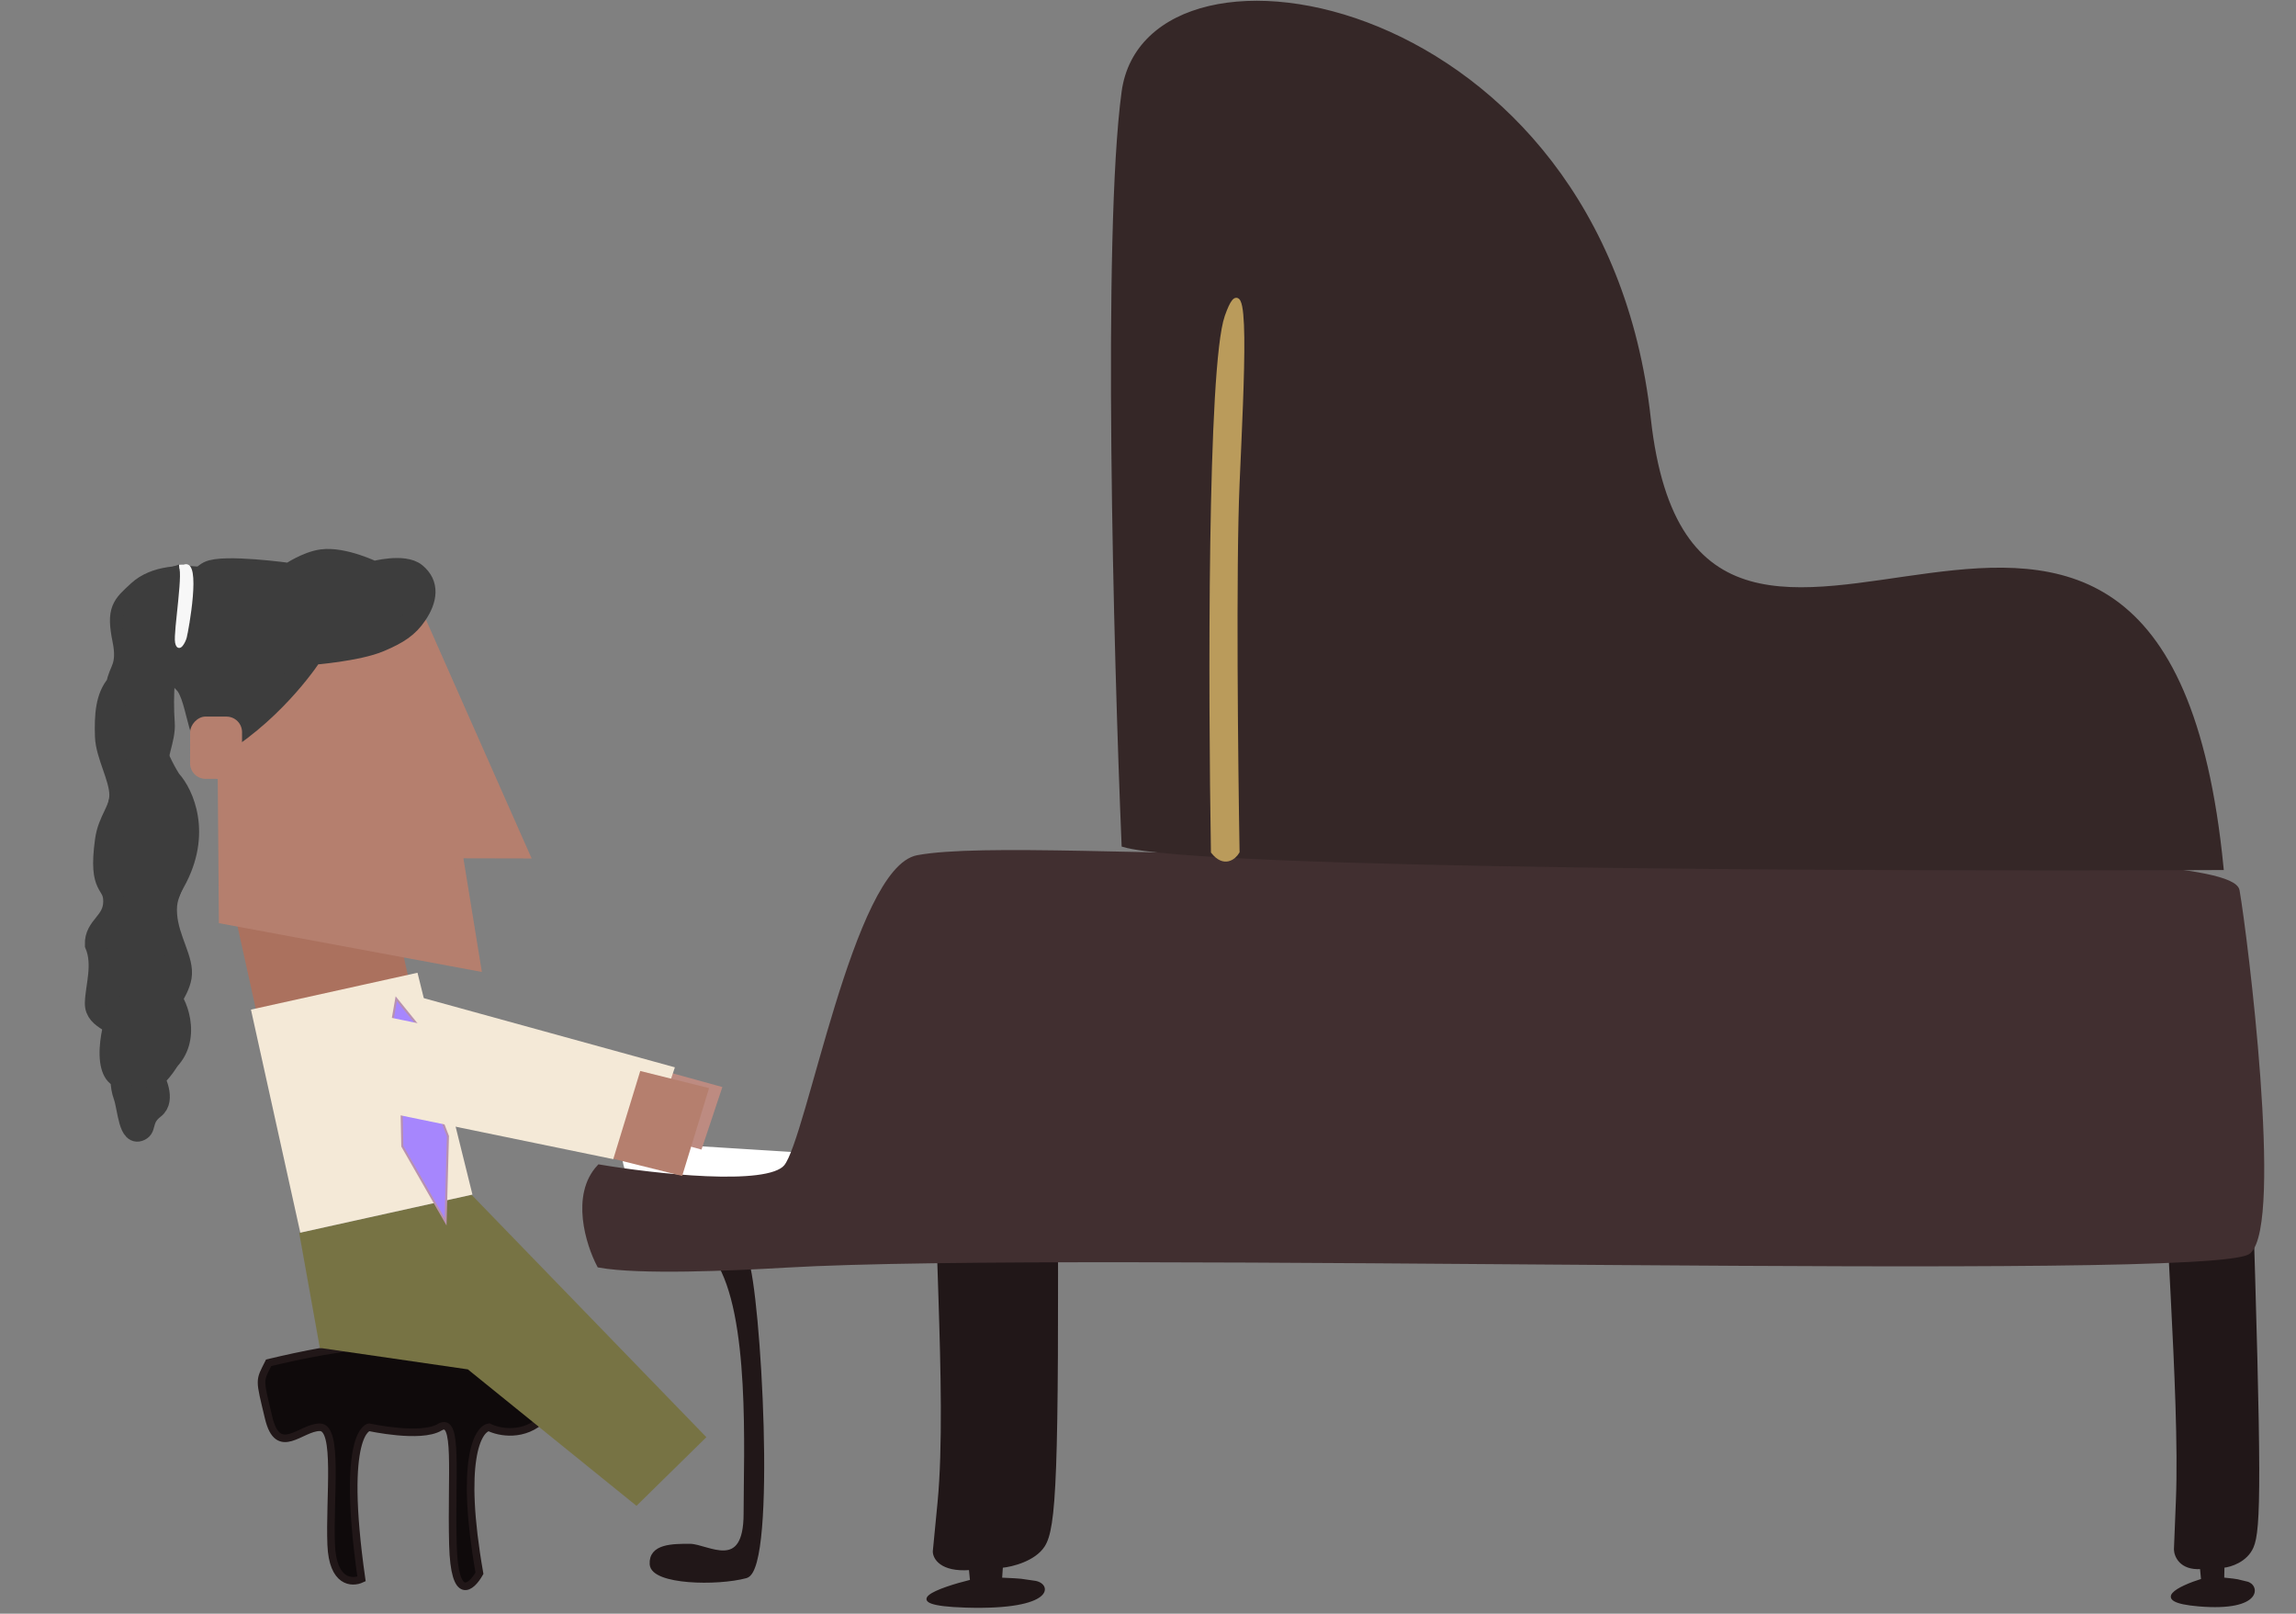
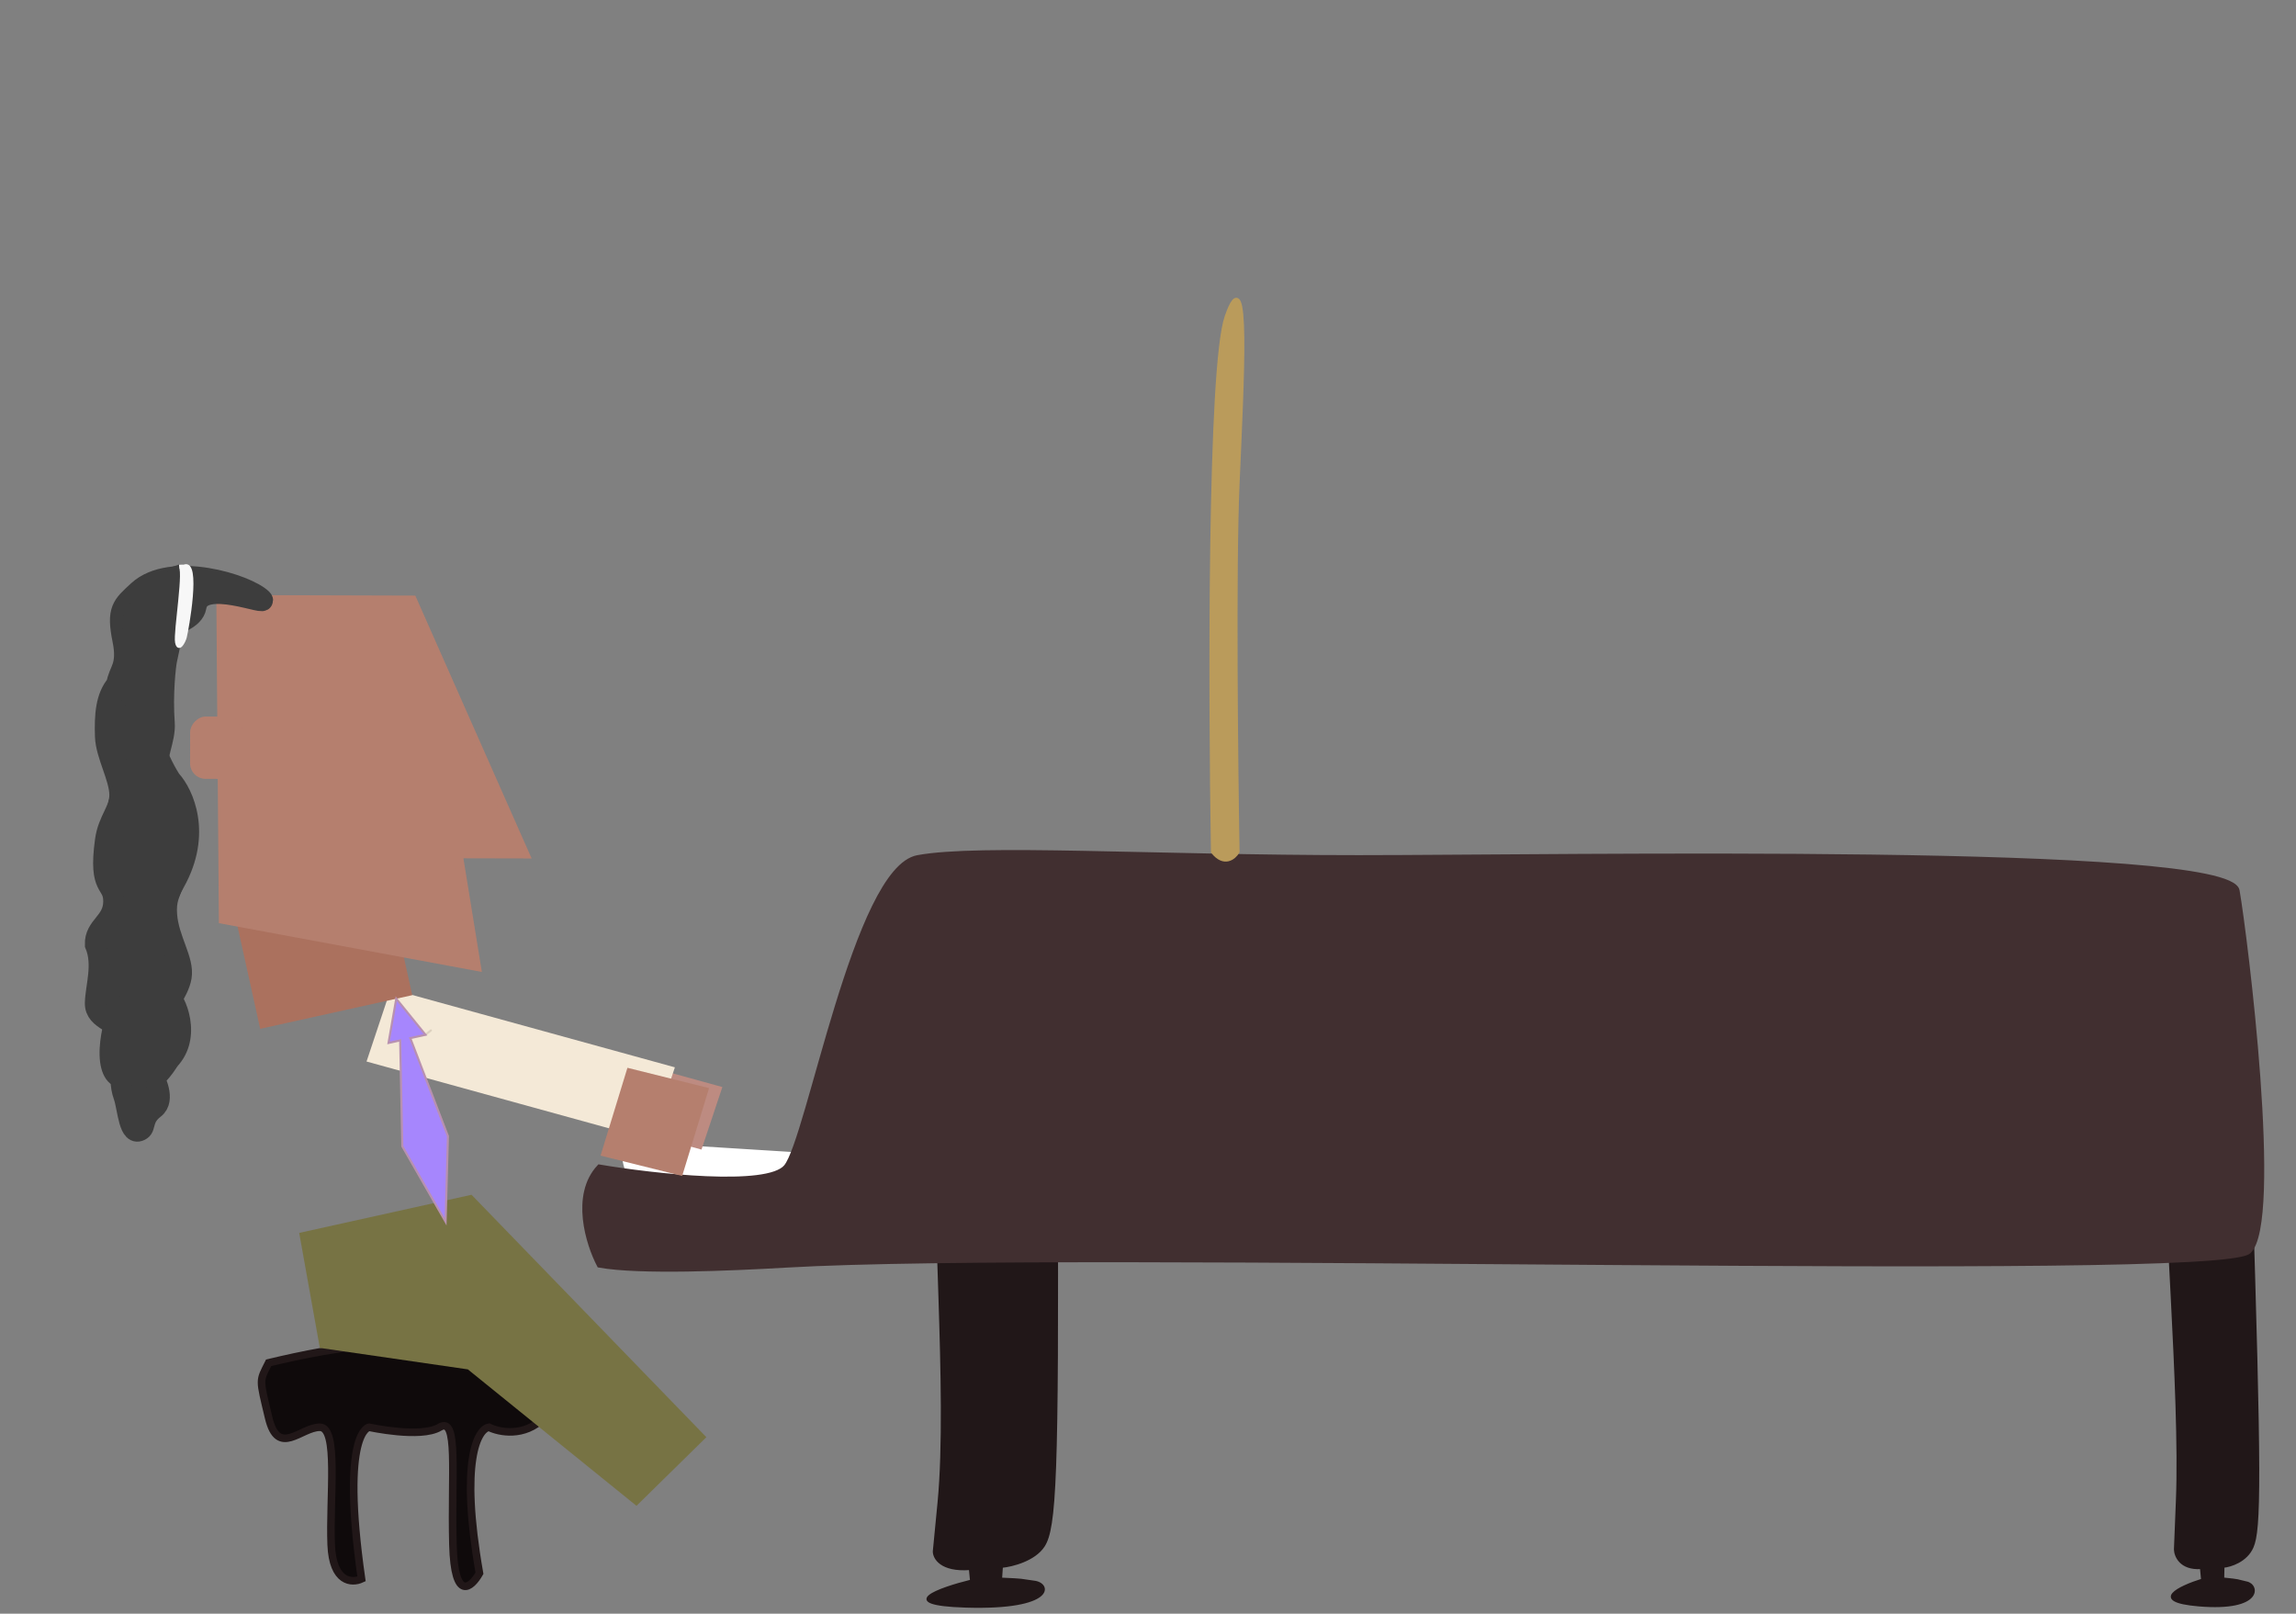
<svg xmlns="http://www.w3.org/2000/svg" width="750" height="527" viewBox="0 0 750 527" fill="none">
  <rect x="0" y="0" width="750" height="527" fill="#808080" stroke="none" />
  <g clip-path="url(#clip0_1498_12560)">
    <path d="M333.367 368.931C345.7 367.499 346.417 377.006 345.235 381.938C345.666 482.481 344.783 499.042 340.988 504.904C337.952 509.592 330.604 511.406 327.309 511.727L327.053 515.509C335.196 515.873 332.697 515.827 337.751 516.491C343.422 517.095 344.876 525.625 315.478 524.729C291.959 524.012 306.787 518.734 317.141 516.185L316.779 512.463C307.366 513.148 304.997 508.888 304.99 506.673L306.546 490.625C309.969 455.318 303.843 385.967 306.797 377.876C309.751 369.784 317.95 370.72 333.367 368.931Z" fill="#211718" stroke="#211718" stroke-width="0.575" stroke-linecap="round" />
-     <path d="M243.649 411.359C240.357 403.231 236.042 407.972 234.296 411.359C245.894 429.14 243.649 474.439 243.649 494.337C243.649 514.235 230.929 504.921 225.317 504.921C219.705 504.921 212.597 504.921 212.971 510.848C213.345 516.775 234.296 517.199 243.649 514.658C253.002 512.118 247.765 421.52 243.649 411.359Z" fill="#211718" stroke="#211718" stroke-width="1.497" stroke-linecap="round" />
    <path d="M726.558 369.484C735.241 368.408 736.019 377.909 735.323 382.794C738.492 483.07 738.34 499.56 735.823 505.297C733.809 509.886 728.663 511.486 726.342 511.711L726.269 515.476C732.038 516.071 730.27 515.954 733.863 516.76C737.892 517.524 739.163 526.072 718.344 524.34C701.689 522.956 712.027 518.115 719.277 515.868L718.915 512.145C712.277 512.56 710.48 508.245 710.412 506.036L711.055 490.076C712.471 454.965 706.162 385.632 708.021 377.647C709.88 369.662 715.705 370.829 726.558 369.484Z" fill="#211718" stroke="#211718" stroke-width="0.575" stroke-linecap="round" />
    <path d="M206.972 373.943C203.08 373.943 203.854 378.932 204.727 381.427V383.672L258.235 386.291V376.936C242.769 375.939 210.863 373.943 206.972 373.943Z" fill="white" stroke="white" stroke-width="1.497" stroke-linecap="round" />
    <path d="M256.736 381.052C250.749 388.236 213.58 384.046 195.744 381.052C187.063 390.332 192.127 406.372 195.744 413.232C208.966 415.602 238.781 414.28 256.736 413.232C352.901 407.619 724.089 418.096 734.567 408.742C745.044 399.387 733.444 305.841 730.825 290.874C728.205 275.907 510.236 280.023 443.827 280.023C376.1 280.023 319.973 276.281 299.767 280.023C279.561 283.765 264.22 372.072 256.736 381.052Z" fill="#412F30" stroke="#412F30" stroke-width="1.497" stroke-linecap="round" />
-     <path d="M367.119 30.07C360.833 76.468 364.5 213.294 367.119 275.907C391.666 283.091 616.325 283.89 725.586 283.391C706.128 85.074 553.836 275.907 538.495 136.711C523.153 -2.484 374.977 -27.929 367.119 30.07Z" fill="#352727" stroke="#352727" stroke-width="1.497" stroke-linecap="round" />
    <path d="M400.796 103.409C395.108 119.574 395.432 226.64 396.305 278.152C399.898 282.642 403.041 280.023 404.163 278.152C403.664 249.59 402.966 185.58 404.163 158.04C405.66 123.615 407.905 83.203 400.796 103.409Z" fill="#BA9B5B" stroke="#BA9B5B" stroke-width="1.497" stroke-linecap="round" />
    <path d="M177.667 445.062C142.502 433.175 108.597 440.109 87.754 445.062C84.659 451.253 84.659 450.015 87.754 463.016C90.85 476.017 98.279 466.111 104.47 466.111C110.661 466.111 107.566 489.018 108.185 504.496C108.68 516.878 114.995 517.084 118.09 515.64C111.156 467.102 120.567 466.111 120.567 466.111C120.567 466.111 137.425 469.826 143.616 466.111C149.807 462.397 147.331 480.97 147.95 504.496C148.445 523.317 153.935 518.529 156.617 513.783C150.179 477.132 155.998 466.731 159.713 466.111C163.015 467.762 171.228 469.455 177.667 463.016C184.106 456.577 180.35 448.364 177.667 445.062Z" fill="#0F0A0B" stroke="#211718" stroke-width="2.476" stroke-linecap="round" />
    <path d="M235.965 355.004L229.148 375.433L202.654 368.135L209.471 347.706L235.965 355.004Z" fill="#BD8B81" />
    <path d="M220.453 348.568L212.555 372.24L119.73 346.672L127.628 323.001L220.453 348.568Z" fill="#F4E9D7" />
    <path d="M154.027 390.188L97.734 402.643L104.471 440.194L152.822 447.209L207.911 491.775L230.739 469.357L154.027 390.188Z" fill="#777344" />
-     <path d="M132.643 323.714L122.387 277.354L76.027 287.611L86.284 333.97L132.643 323.714Z" fill="#AB715E" stroke="#AB715E" stroke-width="3.391" />
-     <path d="M99.381 400.543L83.996 331.003L135.128 319.691L152.265 388.843L147.104 389.985L119.833 396.018L99.381 400.543Z" fill="#F4E9D7" stroke="#F4E9D7" stroke-width="3.391" />
+     <path d="M132.643 323.714L122.387 277.354L76.027 287.611L86.284 333.97Z" fill="#AB715E" stroke="#AB715E" stroke-width="3.391" />
    <path d="M171.055 278.654L134.559 196.205L72.368 196.018L73.181 300.074L155.343 315.311L149.384 278.608L171.055 278.654Z" fill="#B57F6E" stroke="#B57F6E" stroke-width="3.391" />
    <path d="M85.548 195.656C80.739 190.891 55.866 183.096 45.109 193C39.874 197.82 38.11 199.142 40.109 209C41.898 217.82 38.766 218.904 38.11 223.5C34.609 227.5 34.177 233.518 34.41 240.5C34.611 246.538 39.034 253.863 39.11 259.5C39.18 264.677 35.345 267.667 34.41 274.469C32.114 291.184 37.201 287.673 37.111 294.5C37.02 301.327 30.902 302.408 31.111 308.5C33.811 315 31.273 322.115 31.111 327.5C30.927 333.604 39.497 333.416 40.44 339C41.77 346.883 37.846 350.678 40.44 358C41.819 361.893 42.089 371.682 46.11 369C47.638 367.982 46.378 365.078 50.411 362C54.2 359.109 50.411 352.188 50.411 352.188C50.411 352.188 54.87 348.016 55.965 344.313C57.563 338.905 53.232 330.283 53.232 330.283C53.232 330.283 58.366 324.056 59.214 319.085C60.164 313.509 55.054 306.875 54.465 298.736C53.776 289.225 59.365 290.852 57.179 274.469C56.131 266.611 51.569 262.235 51.138 253.859C50.779 246.87 54.093 241.401 53.695 236.122C52.983 226.698 54.096 217.114 54.465 215.5C56.16 208.075 56.611 204 56.611 204C56.611 204 63.367 202.432 64.056 198.142C65.612 188.446 88.534 198.615 85.548 195.656Z" fill="#3D3D3D" stroke="#3D3D3D" stroke-width="6.783" stroke-linecap="round" />
    <path d="M39.11 219.5C35.51 197.5 50.277 187.334 58.11 185L59.61 206C57.944 205.334 53.81 207.1 50.61 219.5C47.41 231.9 54.277 247 58.11 253C62.61 258 69.21 272.3 59.61 289.5C50.01 306.7 55.61 321.334 59.61 326.5C62.943 333.167 65.21 348 47.609 354C30.009 360 31.942 341.5 35.109 331.5C39.775 324.667 47.109 307.1 39.11 291.5C31.111 275.9 35.777 259.334 39.11 253C40.61 251 42.71 241.5 39.11 219.5Z" fill="#3D3D3D" stroke="#3D3D3D" />
    <path d="M138.993 337.939L140.76 336.506" stroke="#DDD1BF" stroke-width="0.678" stroke-linecap="round" />
    <path d="M129.44 326.159L126.914 340.611L130.714 339.771L131.417 374.35L145.557 399.01L146.319 371.053L134.026 339.038L138.993 337.939L129.44 326.159Z" fill="#A686FD" stroke="#B891B0" stroke-width="0.678" />
    <path d="M231.622 355.356L222.838 384.04L196.171 377.403L204.955 348.72L231.622 355.356Z" fill="#B57F6E" />
-     <path d="M209.325 349.163L200.324 378.556L90.728 356L99.73 326.608L209.325 349.163Z" fill="#F4E9D7" />
-     <path d="M136.093 200.767C139.485 195.764 140.207 190.788 135.796 187.205C131.859 184.006 122.057 186.658 122.057 186.658C122.057 186.658 112.236 181.863 105.194 182.787C100.18 183.445 94.615 187.259 94.615 187.259C94.615 187.259 72.899 184.227 68.11 186.658C62.539 189.485 58.521 202.99 61.109 211C62.287 214.645 59.501 217.95 60.11 223C65.11 228 64.408 247.864 72.109 243C91.109 231 102.059 213.735 102.059 213.735C102.059 213.735 116.812 212.594 124.083 209.511C130.226 206.906 133.378 204.771 136.093 200.767Z" fill="#3D3D3D" stroke="#3D3D3D" stroke-width="6.783" stroke-linecap="round" />
    <path d="M58.551 184.923C58.586 184.917 58.619 184.917 58.651 184.921L60.104 184.894C65.338 182.657 61.099 205.842 60.504 208.129C60.127 209.577 58.347 212.988 57.688 209.792C57.038 206.645 60.728 185.208 58.651 184.921L58.551 184.923Z" fill="#F7F7F7" />
    <path d="M58.551 184.923C60.842 184.546 57.028 206.597 57.688 209.792C58.347 212.988 60.127 209.577 60.504 208.129C61.099 205.842 65.338 182.657 60.104 184.894L58.551 184.923Z" stroke="#F7F7F7" />
    <rect width="16.957" height="20.349" rx="5.087" transform="matrix(-1 -0.002 -0.002 1 79.078 234.037)" fill="#B57F6E" />
  </g>
  <defs>
    <clipPath id="clip0_1498_12560">
      <rect width="750" height="527" fill="white" />
    </clipPath>
  </defs>
</svg>